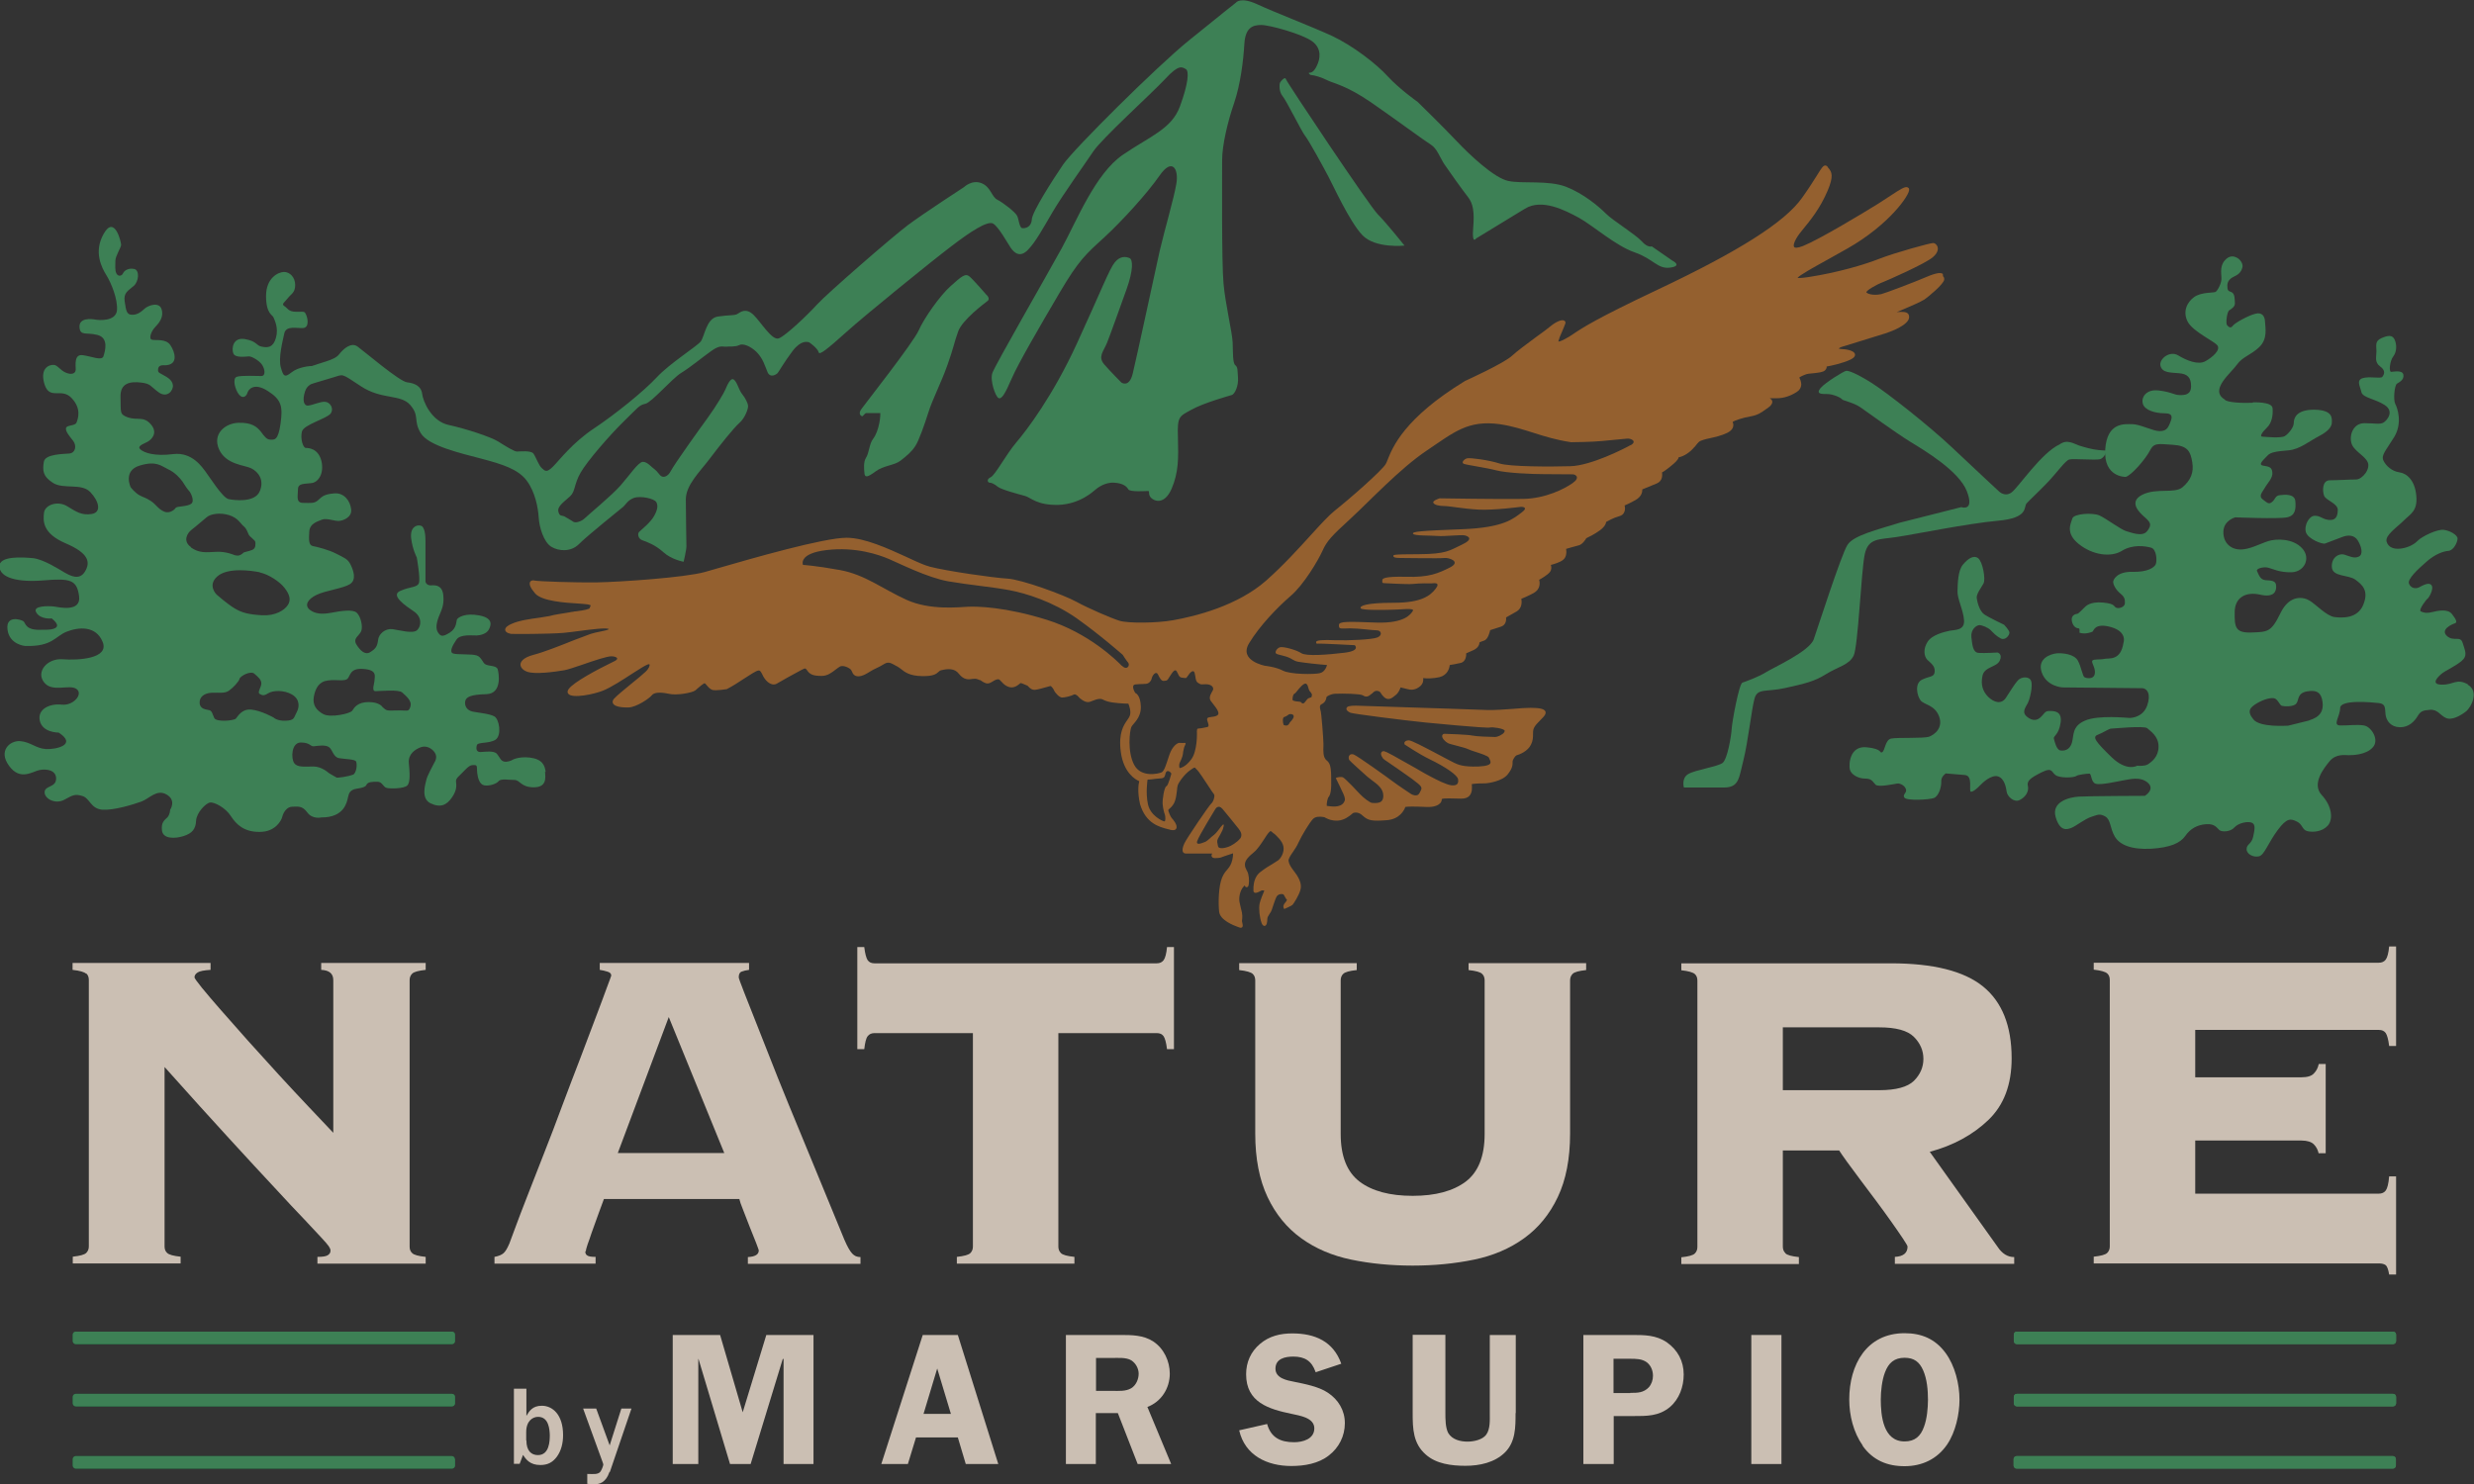
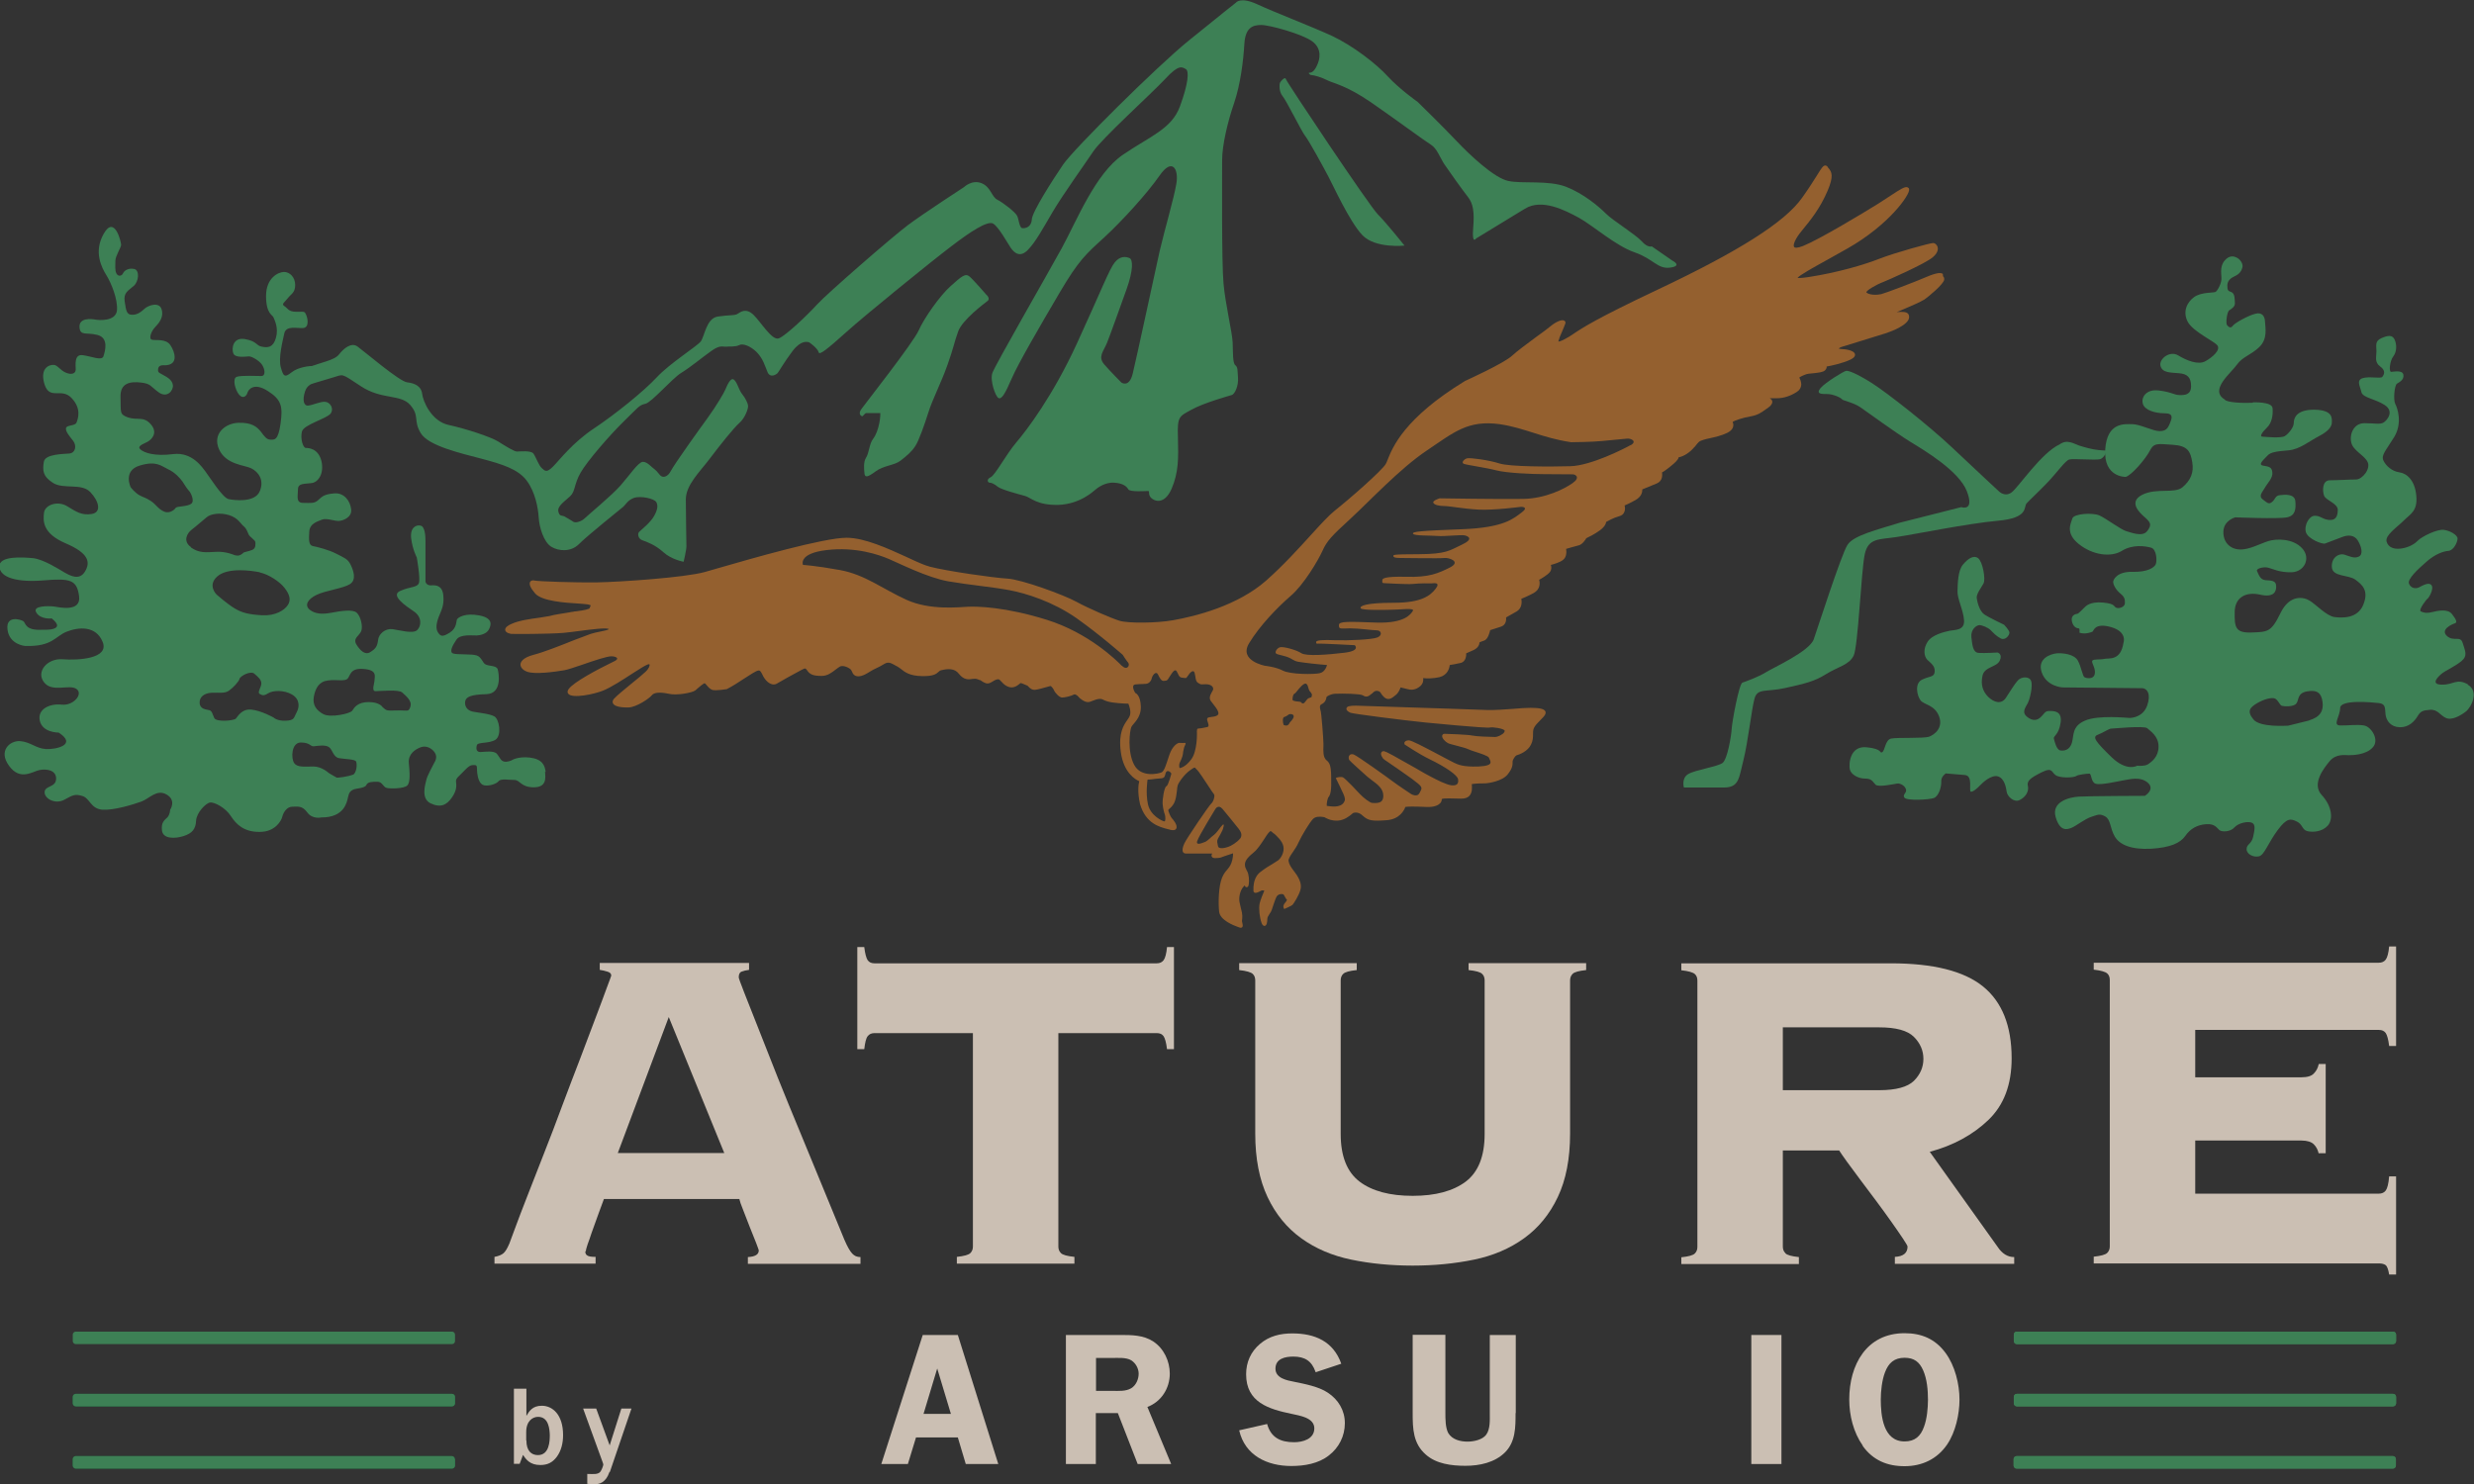
<svg xmlns="http://www.w3.org/2000/svg" id="Capa_2" data-name="Capa 2" width="124.78" height="74.88" viewBox="0 0 124.78 74.88">
  <rect x="0" y="0" width="124.78" height="74.88" fill="#333333" stroke="none" />
  <defs>
    <style> .cls-1 { fill: #3d8055; } .cls-2 { fill: #fff; } .cls-3 { fill: #cbbfb3; } .cls-4 { fill: #136b3a; } .cls-5 { fill: #94602f; } </style>
  </defs>
  <g id="COLOR">
    <g>
      <path class="cls-2" d="M97.98,38.65s-.25.56-.48.63c-.23.07-.67-.11-.89-.32-.22-.21-.25-.32-.14-.49.1-.16.29-.12.47-.26.18-.14.19-.29.33-.28.14,0,.2.06.25.24.05.18.29.24.36.29.08.04.11.19.11.19Z" />
      <path class="cls-5" d="M82.25,22.45c-.37.21-2.02,1.04-3.04,1.07-1.02.03-3.07.03-3.59-.14-.52-.17-1.44-.29-1.61-.26-.16.03-.33.22-.18.28.15.06,1.1.19,1.64.33.54.14,1.84.19,2.39.19s1.35.01,1.47.01.4.15-.01.44c-.41.29-1.36.78-2.5.8-1.14.02-4.21-.03-4.21-.03,0,0-.36.11-.32.22.04.11.29.17.56.17s.95.14,1.73.18c.78.04,2.13-.14,2.13-.14,0,0,.44-.01.03.29-.41.3-.87.76-3,.84-2.13.08-2.53.12-2.47.23.06.11.89.08,1.24.11.34.03,1.18-.07,1.36-.03.18.04.48.18-.14.47-.62.29-.76.47-2.17.48-1.41,0-1.28.04-1.28.1s.1.09.34.09,2.03.03,2.23,0c.19-.03.88.17.28.48-.6.3-1.06.5-2.19.47-1.13-.03-1.22.09-1.22.17s-.03.15.09.15,1.13.07,1.46.04c.33-.04.86-.03.94-.03s.47-.08.2.27c-.27.35-.71.71-2.12.71s-1.73.16-1.66.28c.07.11,1.25.08,1.61.07.37,0,1.13-.11,1.02.06-.11.17-.41.63-1.82.59-1.41-.05-1.92-.08-1.91.13,0,.21.06.17.56.16.49,0,1.12.1,1.35.1s.3.25.03.36c-.27.11-1.45.16-2.11.14-.66-.03-.98,0-.98.09s.02.09.13.08c.11-.01,1.82.08,1.82.08,0,0,.31.28-.52.38-.84.1-1.93.19-2.18.02-.26-.17-.88-.33-1.05-.3-.17.03-.3.25-.22.32.08.07.44.1.7.23.26.13.2.17.72.23.52.07,1.15.12,1.15.12,0,0-.08.35-.36.41-.28.07-1.5.07-1.87-.13-.37-.19-.89-.24-.89-.24,0,0-1.35-.25-.81-1.14.54-.89,1.43-1.81,2.09-2.38.66-.56,1.39-1.79,1.61-2.28.22-.49.44-.73,1.4-1.61.96-.88,2.49-2.53,3.86-3.45,1.37-.92,2.07-1.55,3.68-1.33,1.28.19,2.13.69,3.6.91,0,0,1.09-.01,1.55-.06.47-.04,1.06-.1,1.26-.12.21-.03.55.14.18.34ZM66.17,35.13c-.05.1-.14.04-.24.15-.1.12-.15.21-.21.21s-.12-.08-.12-.08c-.08-.02-.41-.02-.41-.11s.02-.25.08-.29c.06-.04.08-.05.25-.27.18-.21.32-.31.39-.22.08.09.08.26.14.34.07.08.16.17.1.27ZM65.05,36.46s-.05.12-.14.14c-.08.02-.17-.03-.17-.03-.05-.14-.06-.38.04-.4.09-.02.18-.1.23-.13.04-.03.24-.03.24.1s-.2.31-.2.31ZM62.54,42.31c-.15.19-.44.36-.58.41-.14.05-.5.15-.53-.04-.03-.18-.07-.23,0-.37.08-.14.19-.34.23-.43.03-.09.12-.36.01-.27-.11.1-.27.37-.43.5-.16.12-.33.31-.45.36-.12.04-.48.22-.41-.03.08-.26.91-1.61.91-1.61,0,0,.14-.27.36-.03.21.24.74.91.83,1.02.09.12.21.31.06.5ZM60.89,36.24c-.05.12.17.4,0,.44-.16.04-.42.08-.48.08s-.04.25-.04.25c0,0,.02.88-.28,1.29-.3.41-.57.45-.59.45-.02,0-.04-.15-.01-.24.03-.1.15-.25.18-.53,0,0,0-.02,0-.03,0,0,.03-.15.05-.23.02-.08.14-.26.04-.24-.1.01-.19,0-.19,0-.03,0-.05,0-.06,0-.1-.03-.38.15-.53.6-.15.44-.25.83-.4.89-.15.06-1.03.28-1.38-.39-.35-.67-.22-1.72-.14-1.9.08-.18.5-.44.48-1.04-.02-.6-.28-.68-.28-.68,0,0-.25-.39,0-.43.24-.03.55-.01.62-.05.07-.03.17-.09.21-.26.04-.17.22-.38.31-.2.09.18.17.35.31.33.15-.02.15.01.28-.21.14-.22.27-.42.36-.27.09.14.1.31.28.32.18.01.18.07.28-.09.1-.16.28-.35.34-.16.06.19.03.44.19.52.15.08.06.07.38.06.32,0,.42.19.35.31-.06.12-.23.34-.11.52.12.18.49.55.37.71-.13.15-.5.07-.54.19ZM58.82,39.67c-.1.06-.2.67-.18.9.02.23.08.45.11.52.03.07.05.35-.02.35s-.7-.27-.83-.86c-.13-.58-.02-1.25-.02-1.25,0,0,.17,0,.41-.04.24-.03.37,0,.44-.1.06-.1.04-.27.16-.29.12-.01.19.13.19.13,0,0-.15.57-.24.63ZM56.58,33.59c-.26-.27-1.67-1.66-3.78-2.32-2.11-.66-3.52-.68-3.98-.66-.46.02-1.91.19-3.1-.35-1.19-.54-2.09-1.27-3.35-1.5-1.27-.23-1.87-.26-1.87-.26,0,0-.26-.58,1.2-.75,1.46-.17,2.61.23,3.13.45.52.22,1.96.95,3.01,1.13,1.04.18,2.19.28,3.05.44.86.16,2.21.58,3.41,1.42,1.2.85,2.33,1.85,2.33,1.85,0,0,.16.26.27.39.11.14-.06.42-.32.15ZM97.99,13.82c-.08-.06-.25-.1-.87.17-.58.25-2.06.81-2.24.85-.22.05-.61.05-.75-.09h0c0-.09.45-.37.87-.53.25-.1,2.09-.91,2.48-1.24.3-.25.27-.46.24-.54-.04-.1-.13-.18-.22-.18-.16,0-1.93.49-2.7.79-.76.3-2.1.7-3.6.93-.34.05-.48.05-.54.04.12-.15.81-.53,1.55-.94l.98-.55c2.09-1.19,3.15-2.71,3.1-2.98,0-.05-.04-.08-.08-.1-.13-.05-.34.08-.87.43-.18.12-.38.25-.6.39-.77.48-2.96,1.8-3.8,2.14-.28.11-.42.1-.45.05-.07-.09.04-.4.38-.81.46-.56.93-1.14,1.31-2.03.31-.73.21-.94.05-1.13-.02-.02-.04-.04-.05-.07-.04-.06-.09-.07-.12-.07-.11,0-.19.13-.42.5-.17.27-.4.64-.75,1.13-.87,1.23-3.19,2.7-7.32,4.65-3.05,1.44-3.78,1.92-4.22,2.22-.15.1-.27.18-.43.26-.22.12-.3.12-.32.12,0-.03.02-.09.03-.11.01-.03.02-.05.02-.07h0s.07-.18.13-.31c.07-.17.15-.35.17-.42.02-.06,0-.11-.05-.14-.13-.09-.46.08-.7.28-.13.11-.41.32-.72.54-.45.33-.96.71-1.21.94-.41.39-2.36,1.27-2.38,1.28h0s0,0,0,0c-3.08,1.88-3.66,3.36-3.91,3.99-.04.09-.06.16-.09.2-.19.33-1.82,1.76-2.58,2.36-.31.25-.71.69-1.21,1.24-.61.67-1.37,1.51-2.24,2.28-1.44,1.27-3.56,1.8-4.69,2-.83.15-2.27.16-2.7.03-.42-.13-1.58-.63-2.2-.97-.6-.33-2.74-1.12-3.47-1.16-.7-.04-3.06-.38-3.9-.6-.28-.07-.69-.26-1.18-.49-.94-.43-2.12-.97-3.02-.97-1.16,0-4.77,1.04-6.5,1.54l-.66.19c-1.01.28-4.28.5-5.4.52-1.08.02-3.01-.05-3.17-.09-.1-.03-.19,0-.23.06-.07.12.01.31.25.59.34.39,1.51.47,2.2.51l.25.02c.28.02.34.06.35.07,0,.01,0,.04-.02.05,0,.03-.02.05-.03.09,0,0,0,0,0,0-.03.05-.26.11-.68.16-.06,0-.11.01-.14.02-.04,0-.13.02-.24.04-.29.05-.74.11-.97.18-.1.02-.28.05-.49.08-.44.06-1.04.14-1.41.31-.17.07-.35.18-.33.32.03.16.31.19.31.19.14.01,1.84.01,2.61-.05.24-.02.53-.06.84-.1.54-.07,1.36-.18,1.47-.09-.04.04-.26.09-.42.12-.16.03-.34.07-.5.12-.17.06-.48.18-.85.32-.67.27-1.51.6-2.01.73-.58.15-.67.37-.68.49,0,.15.12.29.34.37.4.14,1.36.01,1.89-.08.16-.03.52-.15.93-.29.54-.19,1.21-.41,1.42-.41.19,0,.29.06.3.11,0,.03-.03.09-.15.14-.9.44-2.02,1.04-2.29,1.39-.1.13-.06.22-.03.25.2.26,1.32.02,1.76-.16.38-.15,1-.55,1.49-.87.34-.22.63-.4.74-.44.07-.03.11-.02.11-.01.02.04-.01.19-.2.37-.14.13-.41.36-.7.59-.38.31-.77.63-.9.78-.08.1-.07.18-.04.23.12.23.73.2.8.2.37-.02,1.01-.43,1.16-.62.11-.14.42-.16.84-.07.4.1,1.2-.05,1.35-.17.02-.02.05-.04.08-.07.09-.08.32-.28.39-.29.02,0,.08.07.12.12.08.09.17.19.28.22.18.04.64-.03.7-.04h.01s0,0,0,0c.28-.14.6-.35.89-.54.29-.19.6-.39.7-.4.09-.02.13.04.21.2.03.07.07.14.12.21.18.25.42.35.59.26.13-.08,1.02-.58,1.28-.71.18-.09.18-.09.27.03l.02.03c.14.19.31.25.72.25.29,0,.52-.18.71-.33.08-.06.16-.12.22-.15.17-.07.47.08.54.17.02.02.03.06.05.09.04.1.11.25.34.24.21-.01.39-.13.54-.22.04-.02.07-.04.1-.06.07-.04.14-.08.23-.12.13-.06.27-.13.43-.23.19-.11.31-.05.51.06.04.02.08.05.13.07.06.03.12.08.19.13.2.16.44.35,1.07.36.57.01.71-.11.82-.21.05-.05.09-.08.16-.09.29-.07.65-.11.87.18.26.34.53.29.69.26.01,0,.03,0,.04,0,.12-.02.18,0,.32.06h.03s.08.06.12.08c.1.06.23.14.4.05.05-.03.1-.05.14-.08.1-.06.16-.09.26-.09.04,0,.08.05.15.12.08.09.18.2.35.26.25.09.44-.05.55-.14.02-.02.05-.04.06-.05.03,0,.12.03.18.06.05.02.1.04.14.06.03,0,.06.04.09.07.07.07.17.17.34.15.17-.02.42-.1.61-.15.06-.02.11-.03.14-.04.05-.01.15.12.21.25h0s0,.01,0,.01c.05.08.24.32.39.32.14,0,.45-.07.59-.15.07-.04.2.06.24.12.05.07.31.28.49.26.07,0,.15-.04.23-.07.1-.04.21-.08.32-.09.1,0,.12,0,.18.03.05.03.12.06.25.1.27.08.86.11,1.04.11.05.11.16.44.06.64-.02.05-.06.11-.11.18-.18.26-.46.65-.33,1.62.14,1.04.73,1.39.93,1.47-.04.15-.1.55.04,1.16.29.98.98,1.15,1.4,1.26.04,0,.07.02.11.03.16.04.26.03.31-.05.11-.17-.18-.49-.19-.5-.12-.13-.19-.36-.21-.44l.06-.07s.22-.15.3-.45c.05-.17.06-.33.08-.46.01-.11.02-.21.04-.27.05-.15.33-.56.65-.78.2-.14.21-.13.25-.08.02.02.04.05.08.08.07.06.4.56.59.85.12.19.22.33.26.38.06.08-.03.38-.13.46-.12.1-1.26,1.78-1.37,2.03-.09.2-.11.35-.06.43.03.05.08.07.14.07h.11c.45,0,.99,0,1.22,0-.03.05-.05.11-.02.16.04.07.12.07.18.07.23,0,.28-.03.36-.06.02,0,.05-.02.08-.03.1-.03.33-.11.45-.15,0,.09,0,.25-.08.48-.07.18-.14.25-.21.34-.08.09-.17.19-.26.4-.18.42-.2,1.28-.15,1.73.05.42.71.68.96.77.03.01.05.02.06.02.06.03.11.01.13,0,.06-.05.04-.13.02-.22,0-.03-.02-.09-.02-.1,0-.04.04-.21,0-.43-.02-.09-.04-.17-.06-.25l-.06-.27c-.05-.22.02-.61.21-.8.04-.04.05-.05.06-.05,0,0,0,.01,0,.02.01.03.03.07.08.07.01,0,.05,0,.08-.04.06-.09.06-.41.01-.61-.02-.1-.06-.16-.09-.22-.04-.08-.08-.15-.08-.28,0-.23.23-.43.46-.62.18-.15.37-.44.54-.7.06-.09.12-.19.17-.25.07-.09.1-.1.12-.11.03,0,.08.04.13.09l.03.03h.02c.15.14.42.38.47.65.06.29-.12.59-.26.7-.07.05-.17.11-.28.18-.18.1-.4.24-.63.42-.17.13-.36.4-.34.92,0,0,0,.02,0,.02,0,.04.02.07.05.09.05.03.13.02.35-.1.03-.02.09-.01.15,0-.07.16-.2.48-.24.66-.05.25,0,.7.1.97.02.05.06.16.16.15.11-.02.13-.21.13-.36,0-.07.05-.15.11-.24.03-.04.05-.09.08-.13.03-.05.06-.16.1-.28.06-.17.13-.39.18-.47.08-.12.22-.14.31-.12.04,0,.08.07.11.14.03.05.06.11.1.14,0,0,0,0,0,0,0,0,0,.05-.09.15-.12.13-.09.23-.08.25l.03.07.07-.03c.09-.04.29-.13.35-.18.05-.05.33-.48.4-.76.07-.25-.02-.54-.28-.88l-.03-.04c-.17-.23-.26-.35-.29-.54-.01-.1.1-.28.23-.46.09-.14.2-.29.27-.46.18-.39.56-1.01.73-1.19.13-.14.37-.13.54-.1.04,0,.07.03.12.05.12.06.28.14.59.13.33-.02.56-.21.7-.32.03-.03.07-.06.09-.07.08-.02.26-.06.47.14.28.26.5.28,1.19.23.67-.04.91-.51.96-.67.09-.02.42-.03,1.06,0,.4.02.6-.09.69-.18.06-.06.09-.14.09-.22.09-.05.56-.03.94-.02h.05c.17,0,.31-.04.4-.14.17-.18.13-.47.12-.59.07-.02.3-.04.65-.04.18,0,.89-.11,1.16-.45.25-.31.25-.48.25-.61v-.03c0-.11.14-.3.19-.32.17-.05.58-.21.74-.55.1-.2.1-.37.1-.51,0-.11,0-.21.04-.31.06-.14.2-.28.33-.41.09-.09.18-.18.23-.26.05-.09.04-.15.02-.19-.07-.12-.29-.17-.75-.17-.22,0-.53.02-.85.05-.44.03-.93.07-1.31.06l-2-.07c-1.79-.06-4.25-.14-4.64-.15-.32,0-.46.03-.48.14-.02.12.16.2.21.22.17.06,2.69.38,3.78.49.03,0,3.12.31,3.26.25.11-.03.69.05.73.16,0,.02,0,.05-.02.08-.08.12-.32.24-.47.24-.25,0-.97-.03-1.13-.07-.2-.05-1.31-.09-1.41-.09-.08,0-.11.05-.12.09-.03.12.15.31.29.38.08.04.25.08.44.13.22.06.47.12.59.18.08.04.21.08.36.13.24.08.64.2.68.3,0,.02.02.03.02.05.05.1.08.18.04.24-.03.05-.15.13-.59.15-.79.03-1.06-.11-1.21-.18-.02,0-.03-.02-.04-.02-.03-.01-.16-.09-.33-.17-1.31-.7-1.81-.95-1.93-.95-.11,0-.17.03-.21.08-.03.04-.02.09,0,.12v.02s.03.01.03.01c0,0,.67.45,1.2.71.85.41,1.43.82,1.46,1.02.02.12,0,.2-.05.25-.05.05-.14.07-.27.06-.25-.02-.74-.27-1.06-.44l-.04-.02c-.12-.06-.42-.23-.76-.43-.98-.56-1.44-.81-1.54-.83-.09-.02-.13.03-.15.06-.07.12.1.32.1.32.02.02.07.06.34.24.28.19.71.49,1.1.77.55.41.54.43.41.67l-.02.04c-.04.07-.08.11-.14.12-.13.03-.27-.05-.27-.05,0,0-.64-.42-.96-.66-.25-.19-1.77-1.28-1.96-1.35-.13-.04-.19.02-.21.05-.06.07-.04.19,0,.24.04.06.69.64.9.83.07.06.15.12.23.18.27.2.58.42.58.78,0,.13-.03.22-.09.28-.11.1-.29.1-.41.09h-.05c-.12,0-.46-.27-.62-.44-.06-.07-.75-.8-.86-.85-.11-.05-.26,0-.29,0l-.08.03.04.08s.22.44.34.71c.11.23.08.33.08.33-.11.37-.55.34-.88.29-.01,0-.02,0-.03,0-.02-.09.03-.38.09-.45.1-.13.15-.32.13-1.05-.01-.57-.09-.68-.23-.8-.03-.02-.05-.05-.07-.08-.1-.13-.1-.4-.09-.64v-.13c0-.18-.1-1.59-.15-1.68-.01-.03-.04-.14-.02-.22.01-.04.03-.06.07-.08.22-.1.25-.3.25-.36.02-.04.2-.15.42-.17.42-.02,1.3,0,1.42.08.18.13.32.02.39-.04.02-.01.03-.03.05-.04.03-.01.05-.03.07-.06.07-.06.14-.11.25-.08.09.02.12.06.16.13.04.06.08.12.16.19.21.18.4.03.53-.08.02-.01.04-.03.05-.04.13-.1.21-.28.24-.38.08.02.22.05.33.08.16.05.41.08.67-.15.14-.13.16-.29.14-.4.17.02.48.03.83-.05.38-.1.49-.41.51-.61.12-.02.38-.06.57-.11.24-.07.27-.36.26-.48l.34-.15c.28-.12.33-.31.33-.4.04-.02.12-.06.23-.09.19-.06.28-.39.31-.53l.53-.17c.26-.08.29-.32.27-.47l.53-.3c.26-.15.28-.45.24-.64.1-.04.32-.13.62-.29.33-.18.33-.49.28-.67.13-.07.43-.25.54-.39.1-.13.08-.27.05-.36.15-.04.44-.12.61-.25.2-.15.18-.43.16-.56.15-.04.51-.15.64-.18.18-.04.34-.29.38-.36.09-.04.42-.2.69-.4.24-.18.3-.33.31-.42.09-.05.37-.21.66-.29.12-.03.21-.1.25-.2.06-.12.04-.26.02-.34.09-.04.28-.12.56-.28.29-.17.34-.39.33-.53l.73-.3c.31-.13.28-.43.27-.55,0,0,0,0,0-.01.08-.04.24-.14.59-.44.18-.16.23-.25.25-.32,0,0,0,0,0-.01,0,0,.01,0,.04,0,.2-.04.53-.23.75-.51h.01c.21-.27.22-.29.44-.36.08-.03.19-.05.32-.08.26-.06.59-.13.88-.27.28-.14.37-.33.28-.56.11-.07.52-.21.88-.27.39-.07.54-.18.79-.36l.13-.09c.14-.1.2-.2.2-.29,0-.09-.08-.15-.13-.18h.36c.34,0,.69-.11,1.02-.33.13-.08.2-.21.21-.35,0-.14-.05-.28-.1-.36.03-.03.11-.08.32-.16.07-.03.23-.05.38-.06.26-.03.5-.05.6-.15.06-.06.09-.13.08-.19.23-.04.76-.15,1.18-.34.07-.03.28-.13.25-.28-.05-.22-.56-.26-.66-.26-.09,0-.14-.02-.16-.03.02-.02.07-.06.21-.1l.91-.28c.52-.16,1.05-.33,1.29-.4.26-.09,1.1-.4,1.14-.78,0-.09-.01-.15-.06-.2-.1-.1-.29-.09-.5-.08-.02,0-.04,0-.06,0,.05-.02.12-.05.2-.08.41-.17,1.02-.44,1.19-.55.19-.13.96-.76,1-1,.01-.1-.03-.15-.06-.17Z" />
      <path class="cls-3" d="M26.55,72.67c0,.54.26.74.58.74.58,0,.6-.71.6-1.01-.01-.29-.05-.92-.59-.92-.27,0-.6.2-.6.77v.42ZM25.92,73.86v-3.8h.63v1.37c.15-.25.31-.51.78-.51.53,0,1.07.44,1.07,1.48,0,.4-.09.79-.32,1.1-.22.29-.47.41-.83.41-.52,0-.72-.28-.87-.51l-.17.45h-.28Z" />
      <path class="cls-3" d="M30.74,74.26c-.19.55-.51.62-.76.62-.04,0-.17,0-.36-.02v-.5c.36.01.51.02.63-.08.09-.08.18-.34.18-.4,0-.02-.05-.15-.06-.18l-.96-2.64h.66l.68,1.86.59-1.86h.51l-1.09,3.2Z" />
-       <polygon class="cls-3" points="37.86 73.86 36.82 73.86 35.23 68.56 35.22 68.56 35.22 73.86 33.93 73.86 33.93 67.35 36.32 67.35 37.46 71.25 38.65 67.35 41.03 67.35 41.03 73.86 39.52 73.86 39.52 68.56 39.48 68.56 37.86 73.86" />
      <path class="cls-3" d="M47.96,71.33l-.69-2.29-.69,2.29h1.39ZM50.35,73.86h-1.64l-.4-1.34h-2.11l-.41,1.34h-1.34l2.09-6.51h1.77l2.04,6.51Z" />
      <path class="cls-3" d="M55.28,70.17h.84c.31,0,.65.03.93-.13.25-.15.38-.46.38-.74,0-.26-.15-.53-.37-.67-.26-.16-.69-.12-.98-.12h-.8v1.66ZM55.28,73.86h-1.52v-6.51h2.74c.58,0,1.17,0,1.67.33.53.35.83.99.83,1.62,0,.74-.43,1.42-1.13,1.68l1.2,2.88h-1.69l-1-2.57h-1.11v2.57Z" />
      <path class="cls-3" d="M66.35,69.21c-.19-.55-.54-.77-1.12-.77-.41,0-.9.1-.9.61,0,.48.57.59.94.66.53.11,1.24.24,1.7.55.53.35.86.89.86,1.54s-.3,1.24-.81,1.63c-.52.41-1.23.53-1.89.53-1.22,0-2.34-.53-2.63-1.8l1.41-.32c.19.69.68.92,1.36.92.44,0,1.02-.16,1.02-.7s-.74-.64-1.14-.73c-1.16-.24-2.3-.58-2.3-2,0-.61.24-1.14.7-1.53.47-.4,1.03-.53,1.63-.53,1.14,0,2.07.4,2.47,1.53l-1.29.43Z" />
      <path class="cls-3" d="M76.44,71.29c0,.71,0,1.45-.53,1.98-.52.52-1.29.68-2,.68s-1.47-.1-1.99-.56c-.65-.56-.67-1.31-.67-2.11v-3.94h1.65v3.94c0,.3,0,.74.14,1.01.2.34.61.44.98.44.3,0,.75-.09.94-.35.21-.29.18-.75.18-1.09v-3.94h1.31v3.94Z" />
-       <path class="cls-3" d="M82.23,70.27c.36,0,.66,0,.93-.28.14-.16.21-.37.21-.58,0-.26-.1-.52-.31-.68-.24-.18-.55-.18-.84-.18h-.84v1.73h.85ZM81.38,73.86h-1.52v-6.51h2.45c.64,0,1.21,0,1.76.37.55.39.85.95.85,1.62,0,.62-.22,1.24-.7,1.65-.56.46-1.16.45-1.85.45h-.98v2.41Z" />
      <rect class="cls-3" x="88.33" y="67.35" width="1.52" height="6.51" />
      <path class="cls-3" d="M95.07,69.24c-.15.39-.21.95-.21,1.36,0,.82.12,2.12,1.2,2.12.52,0,.81-.26.98-.74.15-.4.2-.94.2-1.37,0-.48-.05-1.04-.24-1.47-.19-.44-.47-.64-.94-.64-.52,0-.81.26-.99.74ZM93.95,72.93c-.47-.67-.68-1.52-.68-2.33,0-1.73.86-3.34,2.79-3.34.86,0,1.55.29,2.07,1,.47.64.7,1.56.7,2.35,0,.74-.2,1.64-.62,2.26-.5.74-1.27,1.1-2.15,1.1s-1.59-.3-2.11-1.02Z" />
-       <path class="cls-3" d="M4.34,49.12c-.09-.08-.31-.15-.68-.19v-.35h6.96v.35c-.33.02-.54.06-.65.13-.11.07-.16.15-.16.25,0,.04.12.21.37.52.25.31.58.69.98,1.15.4.46.86.98,1.37,1.55.51.57,1.02,1.13,1.54,1.7.52.57,1.02,1.1,1.5,1.61.48.51.9.95,1.24,1.31v-7.7c0-.33-.2-.5-.61-.52v-.35h5.27v.35c-.36.04-.59.1-.68.19-.09.09-.13.2-.13.33v13.44c0,.14.04.25.13.33.09.09.31.15.68.19v.34h-5.46v-.34c.27,0,.45-.03.53-.09.09-.06.13-.13.13-.23,0-.06-.03-.13-.09-.22-.06-.08-.18-.23-.38-.44-.19-.21-.48-.52-.85-.91-.38-.39-.87-.92-1.49-1.59-.62-.66-1.38-1.49-2.29-2.48-.91-.99-2-2.2-3.27-3.62v9.05c0,.14.04.25.13.33.09.09.31.15.68.19v.34H3.67v-.34c.36-.04.59-.1.68-.19.09-.09.13-.2.13-.33v-13.44c0-.14-.04-.25-.13-.33Z" />
      <path class="cls-3" d="M36.53,58.17l-2.8-6.86-2.57,6.86h5.36ZM29.52,63.13c0,.1.03.17.1.21.07.05.21.07.42.07v.34h-5.1v-.34c.21-.04.36-.1.46-.19.1-.09.19-.25.29-.48.04-.1.13-.35.29-.78.15-.42.36-.95.61-1.6.25-.65.53-1.36.84-2.15.31-.79.62-1.59.92-2.41.31-.82.61-1.62.91-2.39.3-.78.56-1.48.79-2.09.23-.61.42-1.11.56-1.5.14-.38.22-.58.22-.6,0-.1-.06-.16-.19-.2-.12-.04-.26-.07-.39-.09v-.35h7.53v.35c-.15.02-.28.05-.38.09-.1.04-.14.14-.14.29,0,.04.09.29.27.75.18.46.42,1.06.71,1.8.29.74.62,1.58.99,2.51.38.93.76,1.89,1.17,2.86.4.97.79,1.92,1.17,2.84.38.92.72,1.75,1.02,2.48.15.35.28.57.39.69.11.12.24.18.42.18v.34h-5.68v-.34c.37-.02.55-.13.55-.34,0-.02-.05-.15-.14-.39-.1-.24-.2-.51-.32-.8-.12-.3-.23-.58-.33-.85-.11-.27-.17-.45-.19-.55h-6.83c-.19.52-.35.94-.46,1.26-.12.33-.21.58-.27.77-.07.19-.12.33-.14.41-.03.09-.04.15-.04.19Z" />
      <path class="cls-3" d="M48.26,63.41c.36-.04.59-.1.68-.19.09-.09.13-.2.13-.33v-10.77h-4.96c-.15,0-.27.05-.35.16-.08.1-.13.32-.17.65h-.35v-5.15h.35c.04.33.1.55.17.66.08.11.19.16.35.16h14.23c.15,0,.27-.05.35-.16.08-.11.14-.33.17-.66h.35v5.15h-.35c-.04-.33-.1-.54-.17-.65-.08-.11-.19-.16-.35-.16h-4.96v10.77c0,.13.04.24.13.33.09.09.31.15.68.19v.34h-5.93v-.34Z" />
      <path class="cls-3" d="M74.75,49.13c-.09-.09-.31-.15-.68-.19v-.35h5.93v.35c-.37.04-.59.1-.68.19-.09.09-.13.2-.13.33v7.73c0,1.27-.21,2.34-.62,3.2-.41.87-.98,1.56-1.7,2.08-.72.52-1.56.88-2.53,1.08-.97.2-2,.3-3.09.3s-2.13-.1-3.09-.3c-.97-.2-1.81-.56-2.53-1.08-.72-.52-1.29-1.21-1.7-2.08-.41-.87-.62-1.93-.62-3.2v-7.73c0-.13-.04-.25-.13-.33-.09-.08-.31-.15-.68-.19v-.35h5.93v.35c-.37.04-.59.1-.68.19-.09.08-.13.2-.13.33v7.75c0,1.12.32,1.92.95,2.4.63.48,1.53.72,2.68.72s2.04-.24,2.68-.72c.63-.48.95-1.28.95-2.4v-7.75c0-.13-.04-.25-.13-.33Z" />
      <path class="cls-3" d="M94.78,55c.85,0,1.43-.16,1.75-.47.32-.32.48-.69.48-1.11s-.16-.79-.48-1.11c-.32-.32-.9-.48-1.75-.48h-4.86v3.17h4.86ZM90.05,63.23c.09.09.31.15.68.19v.35h-5.93v-.34c.37-.04.59-.1.68-.19.09-.09.13-.2.13-.33v-13.44c0-.14-.04-.25-.13-.33-.09-.08-.31-.15-.68-.19v-.35h10.57c2.14,0,3.69.39,4.65,1.17.96.78,1.44,1.99,1.44,3.62,0,1.33-.39,2.36-1.17,3.11-.78.75-1.77,1.29-2.96,1.61l3.42,4.79c.23.35.51.52.84.52v.34h-6.02v-.35c.42-.02.64-.19.64-.52,0-.04-.08-.17-.23-.4-.15-.23-.35-.51-.58-.84-.23-.33-.49-.68-.77-1.06-.28-.37-.55-.73-.81-1.08-.26-.35-.49-.66-.68-.92-.19-.27-.32-.45-.38-.55h-2.84v4.85c0,.13.04.25.13.33Z" />
      <path class="cls-3" d="M116.95,58.21c-.04-.19-.12-.35-.25-.48-.12-.12-.33-.19-.62-.19h-5.36v2.68h9.26c.15,0,.27-.05.35-.16.08-.11.14-.34.17-.71h.35v4.95h-.35c-.04-.25-.1-.41-.17-.47-.08-.06-.19-.09-.35-.09h-14.38v-.34c.37-.04.59-.1.68-.19.09-.09.13-.2.13-.33v-13.44c0-.14-.04-.25-.13-.33-.09-.08-.31-.15-.68-.19v-.35h14.38c.15,0,.27-.05.35-.16.08-.11.14-.33.17-.66h.35v5.02h-.35c-.04-.33-.1-.54-.17-.65-.08-.11-.19-.16-.35-.16h-9.26v2.39h5.36c.29,0,.5-.06.62-.19.12-.12.21-.28.25-.48h.35v4.5h-.35Z" />
-       <path class="cls-4" d="M3.67,67.66c0,.08.07.15.15.15h18.98c.08,0,.15-.07.15-.15v-.33c0-.08-.07-.15-.15-.15H3.82c-.08,0-.15.07-.15.15v.33Z" />
      <path class="cls-4" d="M3.67,70.8c0,.08.07.15.15.15h18.98c.08,0,.15-.07.15-.15v-.33c0-.08-.07-.15-.15-.15H3.82c-.08,0-.15.07-.15.15v.33Z" />
      <path class="cls-4" d="M22.94,73.61c0-.08-.07-.15-.15-.15H3.82c-.08,0-.15.07-.15.15v.33c0,.08.07.15.15.15h18.98c.08,0,.15-.07.15-.15v-.33Z" />
      <g>
        <g>
          <path class="cls-1" d="M70.84,12.39s-1.48.16-2.13-.53c-.66-.7-1.49-2.55-1.72-2.97-.22-.42-.98-1.81-1.16-2.03-.18-.22-.94-1.77-1.14-2.01-.2-.24-.16-.62-.13-.68.03-.06.25-.34.3-.17.05.16,4.2,6.38,4.63,6.81.43.43,1.35,1.58,1.35,1.58Z" />
          <path class="cls-1" d="M98.94,25.59s.66.22.26-.81c-.4-1.03-2.16-2.07-2.88-2.51-.71-.44-2.1-1.45-2.47-1.71-.37-.26-.89-.34-.95-.42-.06-.08-.44-.26-.74-.26s-.58,0-.34-.3c.25-.29,1.17-.85,1.29-.87.12-.02.51.12,1.29.61.78.49,2.94,2.2,4.06,3.26,1.12,1.06,2.35,2.2,2.35,2.2,0,0,.3.32.65.06.34-.25,1.5-2,2.42-2.42.38-.28.72-.03.99.06,0,0,.4.13.73.19.33.06.66.06.66.06,0,0-.1.38-.36.44-.26.05-1.32-.04-1.53.01-.21.06-.63.67-1.11,1.17-.48.5-.89.87-1.05,1.05-.15.18.12.73-1.43.87-1.55.14-4.23.69-5.11.82-.88.14-1.44.03-1.62.88-.18.85-.33,4.64-.56,5.11-.23.47-.8.56-1.39.93-.59.37-1.07.48-2.06.7-.99.22-1.4-.01-1.55.54-.15.55-.33,2.21-.56,3.11-.23.89-.2,1.38-1.01,1.37-.81,0-1.99,0-1.99,0,0,0-.14-.47.22-.68.36-.21,1.48-.37,1.73-.56.25-.19.44-1.37.46-1.72.02-.36.37-2.26.54-2.33.17-.06.79-.28,1.18-.52.38-.24,2.21-1.06,2.42-1.67.21-.6,1.39-4.28,1.7-4.76.3-.48,1.52-.77,2.64-1.12l3.12-.79Z" />
          <path class="cls-1" d="M20.71,35.62c-.1.3-.11.22-.54.22s-.63.04-.75-.06l-.12-.1s-.14-.26-.7-.26c-.56,0-.73.27-.83.43-.1.16-1.11.37-1.46.18-.35-.19-.56-.46-.48-.89.08-.43.27-.76.71-.81.44-.06.84.06.99-.09.15-.15.11-.55.81-.49.71.05.55.39.55.56s-.17.56.05.56,1.18-.1,1.35.07c.17.16.5.41.41.7ZM17.8,39.08c-.19.09-.77.17-.82.15-.05-.02-.41-.24-.41-.24,0,0-.34-.32-.76-.32s-.81.06-.97-.17c-.17-.23-.15-1.04.33-1.04s.48.21.66.19c.18-.02.57-.09.76.04.19.13.21.51.52.56.31.05.8.05.85.17.06.12.03.58-.16.67ZM14.42,36.36c-.45.02-.62-.16-.62-.16,0,0-.62-.35-1.12-.4-.49-.05-.69.35-.78.45-.09.11-.98.19-1.09-.02-.1-.21-.11-.36-.25-.4-.15-.04-.47-.04-.49-.36-.02-.31.23-.5.6-.52.37-.02.65.05.87-.1.23-.16.51-.47.54-.6.03-.14.56-.43.75-.26.19.17.35.29.35.49s-.22.45-.08.53c.14.08.22.1.44-.04.22-.14.78-.17,1.19.07.4.24.38.63.23.9-.15.27-.09.4-.54.42ZM9.63,27.6c-.41-.29-.21-.69.04-.88.25-.19.56-.47.76-.63.2-.17.68-.24,1.13-.1.45.14.59.45.73.56.14.11.19.28.25.41.05.13.33.28.34.39,0,.1.04.3-.15.39-.19.08-.43.11-.46.15-.03.04-.16.14-.27.14s-.19-.03-.19-.03c0,0-.41-.19-.92-.16-.5.03-.85.07-1.26-.22ZM8.88,25.6c-.04.07-.29.34-.6.21-.31-.13-.4-.36-.68-.54-.28-.18-.31-.15-.56-.28-.25-.14-.45-.41-.45-.41,0,0-.4-.83.45-1.09.85-.26,1.09.02,1.43.18.34.15.62.46.73.62.11.17.25.39.33.47.08.07.3.51.12.65-.18.15-.73.13-.77.2ZM13.1,28.88c.45.09,1.03.48,1.26.79.24.31.33.59.16.85-.17.27-.64.56-1.31.52-.67-.04-1.02-.13-1.38-.35-.37-.22-.9-.69-.9-.69,0,0-.49-.46.03-.92.52-.46,1.69-.3,2.14-.21ZM27.52,38.94c-.04-.32-.16-.64-.79-.72-.63-.07-.93.14-.93.14,0,0-.2.1-.38.06-.18-.04-.22-.24-.37-.4-.15-.16-.61-.09-.82-.08-.2,0-.23-.16-.18-.34.04-.18.61-.07.94-.28.33-.22.19-1.05-.06-1.18-.26-.14-.81-.18-1.09-.24-.28-.06-.41-.27-.38-.5.03-.24.28-.36,1.08-.38.8-.03.62-1.07.56-1.26-.06-.19-.45-.15-.61-.24-.16-.08-.19-.36-.44-.45-.25-.09-.97-.03-1.19-.1-.22-.07-.03-.42.17-.71.2-.28.82-.19,1.02-.2.2-.01.49-.09.6-.29.11-.2.26-.58-.47-.72-.72-.14-1.08.1-1.13.2-.05.1,0,.44-.37.67-.37.23-.45.18-.58,0-.13-.19-.1-.46.03-.8.13-.34.28-.56.23-1.08-.05-.52-.39-.52-.59-.51-.19.02-.3-.09-.31-.2,0-.11,0-1.87,0-2.06s-.02-.7-.24-.75c-.22-.06-.55.09-.48.65.07.56.28.95.28.95,0,0,.19,1.05.11,1.29-.08.24-.42.17-.94.4-.52.22.26.75.69,1.04.42.29.37.74.16.94-.21.2-.89,0-1.25-.05-.36-.04-.69.24-.72.55-.04.31-.11.43-.38.6-.26.18-.51-.05-.71-.37-.2-.32.15-.45.24-.68.09-.23-.02-.74-.23-.93-.21-.18-.78-.09-1.26,0-.48.09-.83.07-1.11-.15-.27-.22-.11-.53.35-.75.46-.22,1.33-.32,1.68-.54.35-.22.17-.71.03-.99-.14-.28-.3-.33-.71-.54-.4-.21-.98-.35-1.19-.39-.21-.04-.21-.32-.18-.74.03-.42.45-.51.66-.6.21-.08.63.09.85.07.22-.02.66-.19.6-.6-.05-.41-.35-.82-.83-.79-.49.04-.61.13-.82.33-.2.2-.41.15-.78.15s-.25-.37-.25-.69.37-.26.7-.31c.33-.05.63-.49.48-1.12-.16-.62-.63-.65-.78-.65s-.29-.48-.2-.83c.09-.35,1.26-.65,1.45-.91.18-.27-.04-.57-.28-.59-.24-.02-.62.17-.85.19-.23.03-.31-.28-.16-.72.15-.44.52-.36.69-.69.17-.33-.04-.59-.25-.59s-.78.05-1.13.33c-.35.28-.41.19-.54-.27-.12-.46.09-1.29.18-1.7.09-.41.63-.25.94-.27.32-.02.25-.45.17-.65-.09-.21-.08-.17-.5-.17s-.44-.19-.61-.29c-.17-.1.04-.21.18-.4.14-.19.37-.26.37-.66s-.28-.66-.56-.66-.91.29-.91,1.21c0,.91.33.95.38,1.09.05.14.26.52.12,1.02-.14.5-.41.51-.71.45-.3-.05-.23-.27-.84-.38-.62-.12-.7.47-.6.72.1.25.65.15.79.15.14,0,.5.2.65.41.15.21.21.58-.03.58s-1.01-.04-1.24.04c-.23.08-.08.66.12.9.2.24.38.06.42-.09.04-.15.31-.55,1.02-.1.71.45.77.79.65,1.66-.12.87-.32.8-.51.8-.19,0-.3-.16-.48-.4-.19-.24-.45-.47-1.13-.45-.67.02-1.33.56-.98,1.34.35.78,1.3.79,1.63.96.34.17.67.58.42,1.16-.25.58-1.28.45-1.57.39-.3-.06-.98-1.15-1.15-1.37-.17-.22-.68-1.02-1.64-.9-.96.12-1.46-.07-1.65-.23-.19-.16.09-.26.33-.38.24-.12.56-.47.19-.89-.36-.43-.69-.19-1.15-.35-.46-.16-.35-.28-.38-1.02-.03-.74.52-.8,1.03-.74.51.06.45.17.89.49.44.32.76-.1.72-.37-.04-.28-.33-.41-.52-.52-.19-.11-.25-.1-.22-.31.03-.21.34-.16.34-.16.7-.02.51-.66.28-1.01-.23-.35-.74-.23-.93-.28-.19-.04-.04-.44.16-.64.19-.2.45-.51.32-.9-.12-.39-.67-.19-.84-.04-.17.15-.36.33-.65.32-.28,0-.3-.22-.37-.67-.07-.45.19-.55.45-.78.27-.23.31-.8.03-.86-.28-.06-.49.07-.56.21-.06.15-.25.19-.34.01-.08-.17-.05-.38-.05-.63s.29-.67.29-.81c0-.15-.33-1.51-.87-.57-.54.93-.1,1.74.13,2.11.23.37.58,1.2.53,1.77-.06.57-.93.5-1.11.46-.19-.03-.8-.1-.78.38.03.47.34.25.91.4.58.15.38.82.3,1.07-.08.25-.59.01-1.04-.05-.45-.07-.36.5-.36.72s-.23.28-.5.16c-.27-.11-.42-.38-.6-.39-.18-.02-.73.11-.48.96.26.85.85.16,1.37.71.52.55.32,1.05.25,1.24-.07.18-.5.11-.53.28-.03.16.16.39.36.64.19.25.12.61-.19.64-.31.03-1.24.02-1.29.43-.06.41-.07.71.46,1.05.53.34,1.43,0,1.88.46.45.47.58,1.03.08,1.11-.5.08-.77-.1-1.24-.39-.47-.29-1.12-.08-1.17.33-.05.41-.08,1.04,1.09,1.54,1.17.5,1.26.95.98,1.42-.28.47-.74.22-1.04.05-.29-.17-1.05-.66-1.58-.72-.53-.05-1.73-.13-1.7.43.04.56.91.8,2.24.69,1.34-.11,1.67-.03,1.78.8.11.83-1.04.55-1.26.52-.23-.03-1.12-.06-.9.3.22.37.78.3.78.3.81.65-.46.57-.46.57-.9.06-.85-.35-.97-.43-.12-.08-.9-.33-.8.43.1.76.89.82.89.82,1.38.04,1.51-.49,2.09-.72.58-.23,1.48-.33,1.82.52.34.85-1.26.93-2.02.87-.76-.06-1.36.62-.94,1.16.41.54,1.29.08,1.64.34.35.25-.15.85-.74.79-.6-.07-1.25.22-1.11.82.14.6.95.59.95.59.96.62-.15.86-.65.83-.49-.03-.78-.36-1.29-.4-.51-.04-1.13.48-.56,1.25.56.77,1.18.28,1.53.21.34-.07.85-.01.84.44-.01.45-.56.33-.58.67-.01.34.54.63.99.39.45-.25.55-.3.92-.19.37.11.41.64,1,.69.59.04,1.55-.26,1.97-.41.41-.15.78-.65,1.28-.35.5.29.17.77.17.77,0,0,0,.23-.14.38-.14.14-.32.24-.27.66.05.43.65.42,1.09.28.44-.14.61-.36.63-.77.02-.41.49-.89.7-.92.21-.04.79.26,1.06.69.27.42.67.8,1.45.79.78,0,1.09-.56,1.14-.77.05-.21.23-.5.5-.5s.5-.07.76.29c.26.36.71.25.71.25,1.15.01,1.29-.77,1.34-1.01.05-.24.12-.32.26-.39.14-.07.61-.07.67-.24.06-.16.32-.16.56-.16s.28.26.46.31c.18.05.88.04,1.04-.12.17-.16.12-.7.08-1.14-.04-.44.32-.69.6-.79.27-.1.56.04.71.27.16.24,0,.46-.04.54-.04.08-.36.66-.39.85-.04.19-.29.93.22,1.17.51.24.81.08,1.07-.29.27-.38.23-.64.21-.81-.02-.17.16-.27.45-.58.29-.3.36-.24.5-.25.15,0,.09.17.12.4.03.24.11.57.35.62.24.05.62-.07.73-.21.11-.14.51-.06.8-.06.28,0,.32.37.97.37s.6-.46.57-.78Z" />
          <path class="cls-1" d="M116.46,36.35l-1.05.26h0c-.09,0-1.43.1-1.76-.32-.35-.43-.15-.61.2-.82.35-.2.68-.28.86-.24.18.05.27.35.38.38.11.03.6.06.73-.12.14-.17.03-.52.54-.61.51-.09.72.08.78.53.06.45-.11.76-.67.93ZM108.35,38.55c-.17.12-.56.08-.56.08,0,0-.52.32-1.3-.44-.78-.76-.98-1.01-.69-1.12.29-.11.57-.31.67-.31s1.68-.16,1.83-.02c.15.14.57.39.57.92s-.35.77-.52.89ZM124.48,34.53c-.59-.33-.73.03-1.33.01-.61-.01-.15-.43.01-.56.17-.14.63-.34.98-.62.34-.28.19-.52.07-.92-.12-.4-.45-.04-.8-.36-.34-.32.26-.59.4-.63.14-.04.08-.19-.14-.47-.22-.28-.71-.17-1-.1-.29.07-.45.03-.58-.04-.12-.07.3-.62.36-.65.05-.03.32-.48.19-.66-.12-.18-.44,0-.63.1-.19.1-.43.03-.51-.19-.08-.22.41-.69.87-1.09.45-.4.87-.54,1.13-.56.26-.03.45-.44.45-.62s-.38-.4-.7-.44c-.32-.04-1.1.33-1.32.56-.22.23-.58.36-.87.39-.29.03-.6-.04-.69-.36-.08-.32.52-.71.87-1.06.34-.34.7-.47.63-1.25-.07-.78-.48-1.13-.85-1.18-.37-.05-.69-.33-.81-.6-.12-.27.12-.49.55-1.19.42-.7.16-1.46.05-1.66-.11-.21-.04-.93.08-1.02.12-.08.37-.19.33-.45-.04-.26-.5-.15-.62-.15s-.07-.55.11-.78c.18-.24.18-.59.07-.84-.11-.25-.33-.23-.67-.08-.34.15-.25.37-.25.66s-.11.55.19.77c.3.22.19.41.11.52-.08.11-.67-.04-1,.07-.33.11-.12.41-.06.7.07.29.67.33,1.17.65.5.32.14.76-.04.88-.18.12-.44.04-.98.04s-.76.56-.66.98c.1.41.65.63.82.97.18.34-.26.89-.58.89s-.93.04-1.32.04-.38.54-.29.78c.1.25.7.38.69.73-.01.34-.12.52-.45.49-.33-.03-.41-.21-.71-.21s-.56.52-.44.85c.12.33.82.6.96.55.14-.05.59-.22.87-.33.28-.11.6-.11.78.18.18.29.29.7.05.81-.23.11-.45-.01-.73-.1-.27-.08-.66.14-.63.63.03.5.83.38,1.18.63.34.25.7.54.41,1.26-.29.72-1.07.68-1.46.63-.39-.05-.94-.64-1.24-.82-.29-.19-1.01-.35-1.48.62-.47.97-.65.95-1.46.98-.82.03-.86-.27-.85-1.02,0-.75.56-1.05,1.28-.89.73.17.83-.19.81-.45-.01-.26-.24-.26-.53-.28-.29-.02-.35-.3-.43-.45-.08-.14.34-.24.56-.18.21.05.57.25,1.19.23.63-.02.98-.71.52-1.21-.46-.5-1.3-.49-1.71-.36-.41.13-.98.45-1.45.42-.47-.02-.83-.36-.81-.91.02-.56.6-.71.6-.71,0,0,2.18.09,2.61,0,.43-.09.45-.43.42-.81-.03-.38-.52-.34-.77-.31-.25.02-.23.2-.4.34-.17.14-.23.06-.47-.12-.24-.18-.02-.37.1-.59.12-.22.41-.49.38-.77-.02-.28-.18-.3-.47-.35-.29-.05.08-.34.23-.51.15-.17.46-.21,1.05-.26.58-.05,1.04-.46,1.55-.72.5-.26.64-.5.64-.69s.08-.62-.87-.64c-.95-.01-1.05.45-1.05.67s-.26.54-.45.66c-.19.12-.97.04-1.13.03-.16,0-.02-.22.23-.46.25-.24.31-.64.28-.98-.03-.34-1-.29-1-.29v.02s-.01,0-.02,0c-.4.02-1.31,0-1.4-.17-.78-.48.33-1.33.62-1.75.29-.41.69-.47,1.13-.89.44-.42.3-.99.29-1.28-.01-.29-.16-.49-.49-.4-.33.08-1.02.45-1.13.6-.11.15-.2.08-.29-.02-.09-.1,0-.69.1-.75.11-.07.3-.19.29-.36-.01-.16.01-.49-.17-.56-.19-.06-.21-.11-.21-.34s.16-.37.38-.47c.23-.1.34-.27.38-.44.04-.17-.09-.37-.23-.46-.15-.09-.4-.2-.67.12-.27.32-.14.74-.16.95-.01.21-.19.57-.3.63-.11.05-.72,0-1.08.26-.36.26-.58.74-.32,1.24.27.51,1.34.98,1.5,1.2.16.23-.23.58-.6.79-.37.21-.95-.03-1.38-.29-.43-.26-.99.19-.89.54.1.35.52.32.93.36.41.03.61.2.61.65s-.33.46-.6.45c-.27-.01-.38-.15-1.03-.23-.65-.08-.9.36-.8.68.1.32.63.47,1.09.47.47,0,.38.24.27.51-.11.28-.22.39-.53.39s-.99-.35-1.36-.35-1.28-.13-1.37,1.28c-.09,1.41,1.03,1.38,1.03,1.38.29-.07,1.01-.91,1.22-1.32.21-.41.39-.35,1.16-.3.77.05.89.35.98.88.09.53-.09.92-.49,1.26-.4.34-1.31.02-2.03.38-.71.36-.16.89.13,1.14.29.26.36.37.12.69-.24.32-.83.07-1.08,0-.26-.08-.98-.62-1.32-.78-.34-.16-1.31-.1-1.38.15-.07.25-.37.73.33,1.29.7.56,1.62.68,2.17.34.55-.34,1.18-.24,1.47-.16.28.07.31.66.24.83-.07.17-.41.41-1.18.39-.77-.02-.97.39-.97.51s.12.39.37.59c.25.2.22.35.22.49s-.21.27-.4.23c-.19-.04-.02-.21-.7-.27-.68-.06-.88.19-.96.27-.08.07-.28.3-.35.3s-.33.07-.26.38c.07.31.27.35.34.35s.04.22.04.22c.3.1.63-.03.67-.06.04-.03.1-.46.93-.22.83.24.62.79.62.79-.14.93-.74.76-.96.81-.22.05-.54,0-.61.09-.07.1.19.39.12.68-.07.28-.4.21-.51.16-.11-.06-.16-.51-.34-.84-.18-.33-.75-.39-1.06-.37-.31.03-1.01.26-.76.97.25.71,1.04.75,1.04.75,0,0,3.73.04,4.01.04s.47.32.26.89c-.21.57-.77.61-.88.61s-1.6-.16-2.26.14c-.66.29-.54.74-.65,1.11-.11.37-.38.42-.58.39-.2-.03-.29-.45-.33-.59-.04-.15.25-.18.34-.81.09-.62-.37-.59-.59-.59s-.24.17-.46.35c-.22.18-.48.1-.69-.1-.21-.2-.03-.44.08-.64.11-.2.27-.89.17-1.13-.09-.24-.49-.22-.67-.02-.18.2-.38.55-.61.89-.24.34-.61.2-.88-.06-.27-.27-.39-.61-.29-1.07.1-.46.71-.42.87-.76.16-.34-.11-.41-.11-.41,0,0-.65.04-.95.02-.3-.02-.32-.39-.37-.79-.04-.4.25-.59.38-.61.13-.02.46.12.59.25.13.13.28.3.51.42.24.12.44-.17.44-.29s-.27-.4-.27-.4c0,0-.78-.37-1.01-.53-.23-.17-.34-.6-.37-.81-.03-.21.22-.52.34-.74.12-.22-.04-1.1-.27-1.28-.24-.17-.52.03-.77.33-.25.3-.26.95-.27,1.33-.02.38.3.97.33,1.48.03.51-.45.47-.72.52-.28.06-.89.2-1.12.56-.23.36-.18.72-.02.9.17.17.4.3.38.6-.02.3-.26.22-.64.41-.39.19-.25.82-.07,1.05.18.22.71.22.93.8.22.58-.23.93-.51,1.03-.28.09-1.59.03-1.9.09-.31.06-.31.6-.46.69-.15.08.06-.17-.79-.25-.85-.08-.9.86-.84,1.12.06.25.41.46.77.46s.38.17.53.31c.15.14.94-.04,1.09-.06.15-.02.38.1.44.29.06.18-.19.26-.08.42.11.17,1.25.11,1.49.02.24-.09.38-.55.37-.82-.02-.27.23-.42.23-.42l.96.08c.43.03.19.81.3.84.11.03.37-.21.48-.33.11-.12.56-.54.89-.44.33.1.41.57.44.78.03.22.36.56.66.41.3-.15.47-.44.41-.7-.06-.26.1-.4.7-.7.6-.3.47.07.78.19.32.12.87.07.96,0,.09-.07.54-.12.66-.12s.07.43.32.51c.25.08,1.1-.12,1.39-.17.29-.04.85-.22,1.24.12.38.34-.15.66-.15.66,0,0-2.82.01-3.33.04-.51.03-1.39.27-1.17,1.03.22.76.59.63.81.54.22-.09.67-.45.99-.55.32-.1.41-.18.7-.02.29.17.23.58.48,1.01.25.43.85.67,1.83.62.98-.06,1.48-.29,1.73-.65.25-.36.6-.56,1.06-.59.45-.03.54.21.66.3.12.1.55.1.76-.14.21-.23.69-.32.88-.23.19.08.14.35.06.71-.08.37-.33.36-.33.62s.36.43.63.36c.27-.07.45-.66.93-1.31.48-.65.67-.59.98-.44.3.15.25.41.52.48.27.07.74.04,1.03-.27.29-.32.22-.99-.3-1.55-.52-.56.1-1.35.41-1.72.32-.37.76-.29.95-.29s.88-.01,1.22-.4c.34-.38-.08-1.04-.45-1.1-.37-.06-.8.01-1.2,0-.4-.01-.01-.44,0-.88.01-.44,1.58-.29,1.95-.25.37.04.3.29.34.59.04.3.26.62.72.63.45.01.74-.3.89-.55.15-.25.25-.3.63-.33.39-.03.51.28.8.41.29.14.74-.11,1.02-.33.27-.22.67-1.02.08-1.35Z" />
          <path class="cls-1" d="M15.67,19.38s-.73-.57-.11-.84c.62-.27,1.3-.35,1.54-.66.24-.31.62-.62.93-.4.31.22,2.13,1.78,2.51,1.81.38.04.71.2.75.57.04.37.46,1.39,1.34,1.58.88.19,2.14.61,2.49.83.35.22.81.51.95.51s.72-.07.84.11c.13.19.26.59.42.73.17.15.24.24.57-.09.33-.33.97-1.19,2.05-1.91,1.08-.72,2.51-1.87,3.17-2.58.66-.71,2.02-1.56,2.22-1.81.2-.26.28-1.17.86-1.26.59-.09.84-.04.99-.13.15-.09.42-.33.81.04.38.37.94,1.32,1.28,1.19.35-.13,1.48-1.21,1.94-1.72.46-.51,3.79-3.41,4.58-4,.79-.59,2.82-1.91,2.82-1.91,0,0,.4-.39.88-.2.48.19.51.7.81.84.29.15.9.62.99.81.09.18.11.6.26.62.15.02.46-.05.48-.44.02-.38,1.03-1.96,1.58-2.77.55-.8,4.73-4.95,6.32-6.24,1.59-1.29,2.4-1.93,2.4-1.93,0,0,.22-.31,1.08.09.86.4,2.69,1.1,3.76,1.59,1.06.5,2.24,1.41,2.82,2.05.59.64,1.5,1.28,1.5,1.28,0,0,1.3,1.27,1.96,1.97.66.7,1.91,1.88,2.62,2.02.71.15,2-.05,2.9.29.9.35,1.67,1.01,2.02,1.36.35.35,1.48,1.04,1.8,1.39.31.35.51.26.51.26l1.04.72s.53.26-.11.35c-.64.09-.84-.44-1.8-.77-.95-.33-2.11-1.36-2.8-1.74-.7-.38-1.87-.99-2.73-.46-.86.53-2.46,1.5-2.46,1.5,0,0-.22.33-.15-.51.07-.84,0-1.24-.26-1.58-.26-.33-.97-1.32-1.19-1.65-.22-.33-.37-.8-.68-.99-.31-.19-1.81-1.3-3.04-2.15-1.23-.84-1.83-.93-2.16-1.09-.33-.17-.71-.27-.81-.27s-.2-.12-.12-.12.23-.03.38-.36c.16-.33.26-.85-.23-1.22-.49-.37-2.15-.83-2.58-.83s-.8.13-.85.96c-.05.83-.19,2.02-.52,2.99-.33.96-.6,2.13-.6,2.85s-.03,5.22.07,6.25c.09,1.03.44,2.45.46,2.97.02.52,0,1.03.13,1.14.14.11.11.26.14.64.03.39-.15.82-.32.87-.17.05-1.42.4-2.03.74-.61.34-.72.32-.68,1.4.03,1.08.03,1.77-.32,2.59-.36.82-.87.63-1.04.45-.16-.17-.05-.34-.14-.34s-.92.06-1-.08c-.08-.14-.25-.31-.72-.34-.47-.03-.86.28-.95.36-.09.07-.76.72-1.85.76-1.09.03-1.4-.37-1.69-.45-.3-.08-1.2-.32-1.37-.46-.17-.14-.34-.22-.42-.21-.08,0-.18-.16.05-.27.23-.1.78-1.15,1.29-1.75.52-.61,1.84-2.33,3.07-5.01,1.23-2.68,1.63-3.75,1.91-4.09.28-.34.57-.28.74-.21.17.07.2.59-.15,1.57-.35.97-.8,2.24-.98,2.69-.18.45-.48.71-.15,1.1.33.38.87.92.87.92,0,0,.39.28.57-.45.18-.73,1.13-5.16,1.36-6.19.24-1.03.72-2.66.84-3.39.13-.73-.2-1.34-.84-.42-.64.92-1.89,2.29-2.8,3.13-.92.84-1.28,1.14-2.25,2.79-.97,1.65-2.09,3.57-2.42,4.34-.33.77-.51,1.05-.66.97-.15-.07-.44-.88-.31-1.26.13-.39,2.75-4.93,3.5-6.3.75-1.37,1.69-3.76,3.08-4.71,1.39-.95,2.46-1.3,2.88-2.44.42-1.14.48-1.8.29-1.89-.18-.09-.33-.26-1.03.5-.7.75-3.19,3-3.63,3.66-.44.66-1.5,2.13-2.03,3.02-.53.9-.86,1.52-1.26,1.94-.4.42-.7.16-.88-.11-.18-.27-.6-1.04-.88-1.21-.28-.16-1.14.4-2.13,1.16-.99.75-4.33,3.46-5.26,4.3-.94.84-1.38,1.21-1.41,1.03-.04-.18-.46-.51-.51-.51s-.36-.13-.8.44c-.43.57-.71,1.07-.76,1.12-.05.06-.37.28-.51-.05-.14-.33-.22-.67-.54-1-.32-.32-.71-.46-.89-.36-.19.1-.53.06-.68.08-.15.01-.29-.1-.73.22-.44.31-1.05.82-1.51,1.1-.46.28-1.49,1.49-1.81,1.56-.32.07-.36.18-1.07.87-.71.69-1.87,2.03-2.2,2.61-.33.58-.26.94-.52,1.18-.26.25-.66.5-.6.77.06.27.18.19.3.25.12.06.36.21.47.28.11.06.4-.02.57-.19.17-.17,1.33-1.12,1.79-1.64.46-.52.9-1.19,1.13-1.2.23-.01.46.29.6.38.14.1.23.28.33.34.1.07.32.06.49-.27.17-.33,1.45-2.12,1.86-2.68.41-.56.84-1.29.89-1.43.06-.14.25-.62.42-.49.17.12.25.52.42.73.17.21.29.46.3.6.01.14-.15.6-.43.85-.29.25-1.03,1.18-1.51,1.82-.48.64-1.2,1.31-1.2,2.05,0,.74.03,2.19.03,2.37,0,.18-.14.77-.14.77,0,0-.6-.1-1.02-.48-.42-.38-.83-.52-1.05-.6-.23-.07-.27-.34-.17-.43.1-.1.59-.49.75-.8.17-.3.21-.52.11-.7-.1-.18-.8-.33-1.13-.21-.32.12-.41.34-.54.45-.13.11-1.83,1.47-2.23,1.88-.4.4-1.01.37-1.4.13-.38-.24-.6-.98-.63-1.47-.03-.5-.18-1.3-.61-1.87-.43-.57-1.22-.82-2.28-1.1-1.06-.28-2.68-.65-3.06-1.29-.39-.65-.04-.85-.53-1.42-.49-.56-1.43-.25-2.48-.94-1.05-.69-.85-.61-1.44-.44-.58.17-1.1.33-1.1.33Z" />
          <path class="cls-1" d="M44.4,20.84s-.64,0-.71,0-.16.16-.2.16-.24-.1-.04-.37c.2-.28,2.62-3.35,2.89-3.97.27-.61,1.06-1.74,1.61-2.23.55-.49.74-.66.95-.48.21.18.84.91.84.91,0,0,.24.2.06.33-.17.13-1.25.94-1.47,1.52-.21.58-.23.83-.55,1.72-.32.9-.75,1.72-.95,2.36-.2.63-.49,1.46-.67,1.72-.17.27-.44.5-.74.73-.3.24-.86.24-1.27.55-.41.31-.53.3-.55.09-.02-.21-.06-.57.08-.79.15-.22.17-.72.35-.94.17-.23.26-.51.32-.81.06-.29.05-.51.05-.51Z" />
          <path class="cls-1" d="M101.57,67.66c0,.08.07.15.15.15h18.98c.08,0,.15-.07.15-.15v-.33c0-.08-.07-.15-.15-.15h-18.98c-.08,0-.15.07-.15.15v.33Z" />
          <path class="cls-1" d="M101.57,67.66c0,.08.07.15.15.15h18.98c.08,0,.15-.07.15-.15v-.33c0-.08-.07-.15-.15-.15h-18.98c-.08,0-.15.07-.15.15v.33Z" />
          <path class="cls-1" d="M101.57,70.8c0,.08.07.15.15.15h18.98c.08,0,.15-.07.15-.15v-.33c0-.08-.07-.15-.15-.15h-18.98c-.08,0-.15.07-.15.15v.33Z" />
          <path class="cls-1" d="M101.57,70.8c0,.08.07.15.15.15h18.98c.08,0,.15-.07.15-.15v-.33c0-.08-.07-.15-.15-.15h-18.98c-.08,0-.15.07-.15.15v.33Z" />
          <path class="cls-1" d="M120.84,73.61c0-.08-.07-.15-.15-.15h-18.98c-.08,0-.15.07-.15.15v.33c0,.08.07.15.15.15h18.98c.08,0,.15-.07.15-.15v-.33Z" />
          <path class="cls-1" d="M120.84,73.61c0-.08-.07-.15-.15-.15h-18.98c-.08,0-.15.07-.15.15v.33c0,.08.07.15.15.15h18.98c.08,0,.15-.07.15-.15v-.33Z" />
        </g>
        <path class="cls-1" d="M3.67,67.66c0,.08.07.15.15.15h18.98c.08,0,.15-.07.15-.15v-.33c0-.08-.07-.15-.15-.15H3.82c-.08,0-.15.07-.15.15v.33Z" />
        <path class="cls-1" d="M3.67,70.8c0,.08.07.15.15.15h18.98c.08,0,.15-.07.15-.15v-.33c0-.08-.07-.15-.15-.15H3.82c-.08,0-.15.07-.15.15v.33Z" />
        <path class="cls-1" d="M22.94,73.61c0-.08-.07-.15-.15-.15H3.82c-.08,0-.15.07-.15.15v.33c0,.08.07.15.15.15h18.98c.08,0,.15-.07.15-.15v-.33Z" />
      </g>
    </g>
  </g>
</svg>